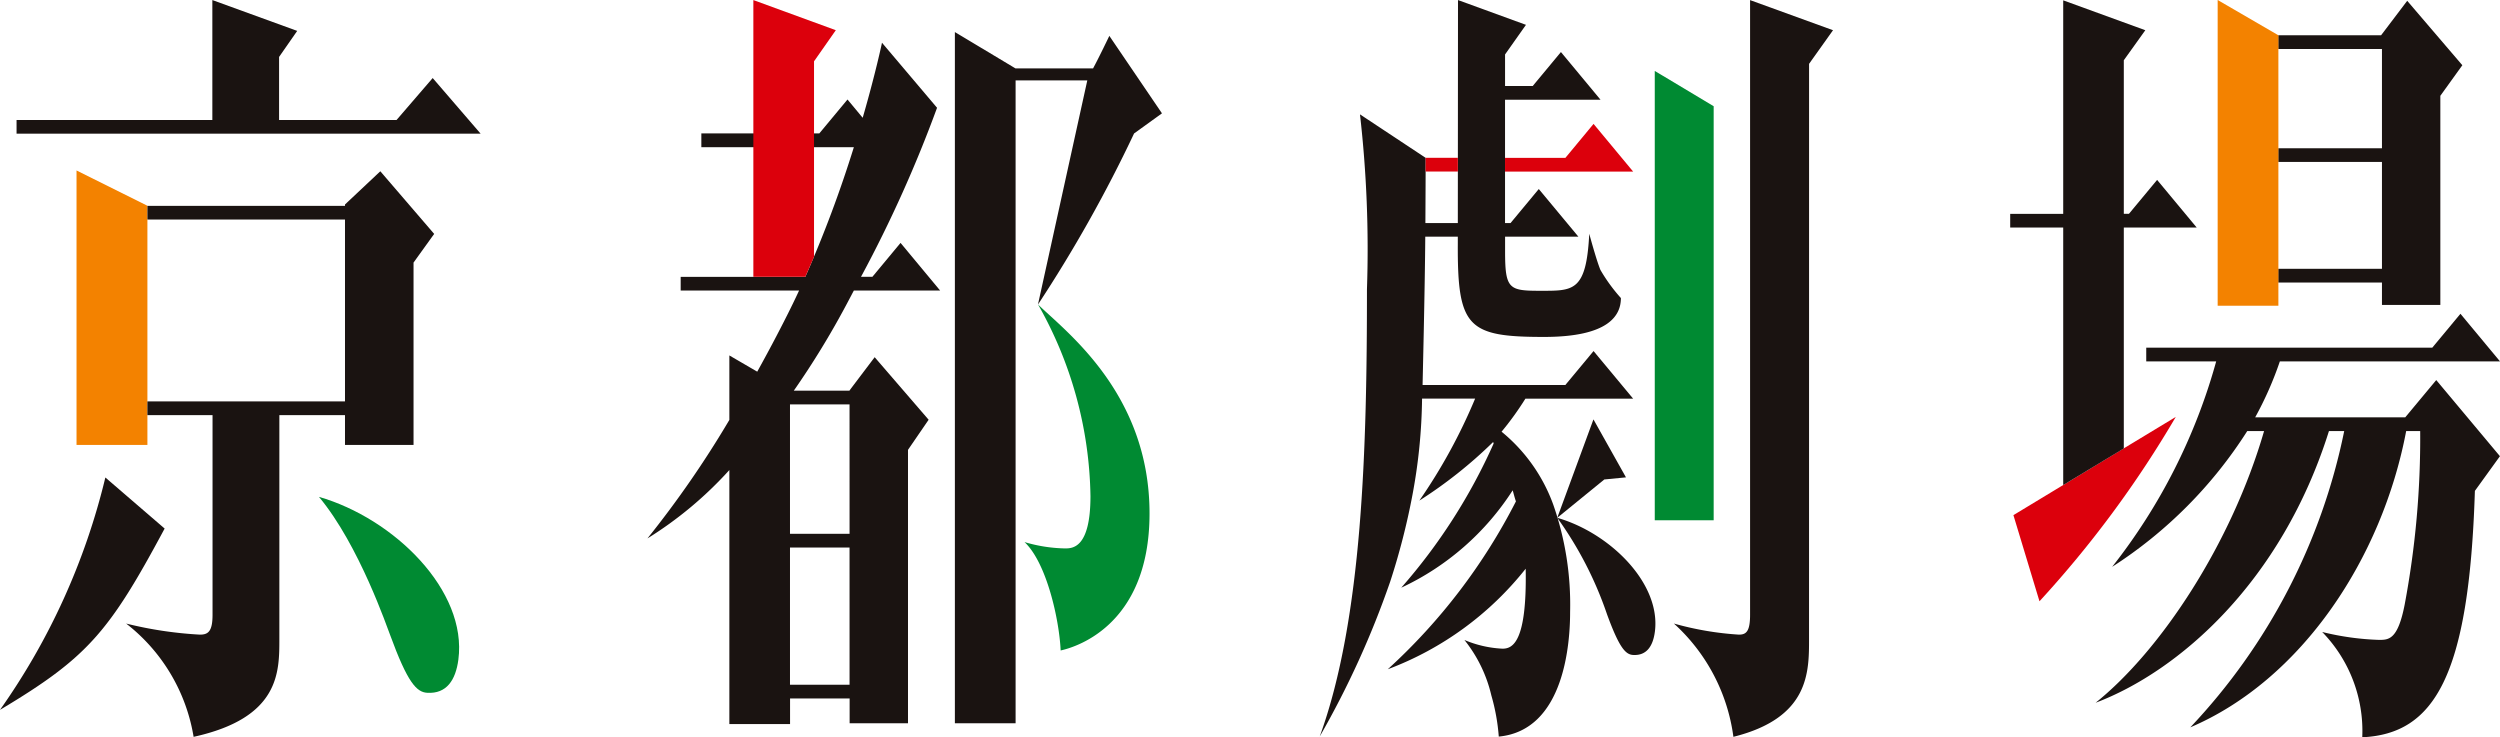
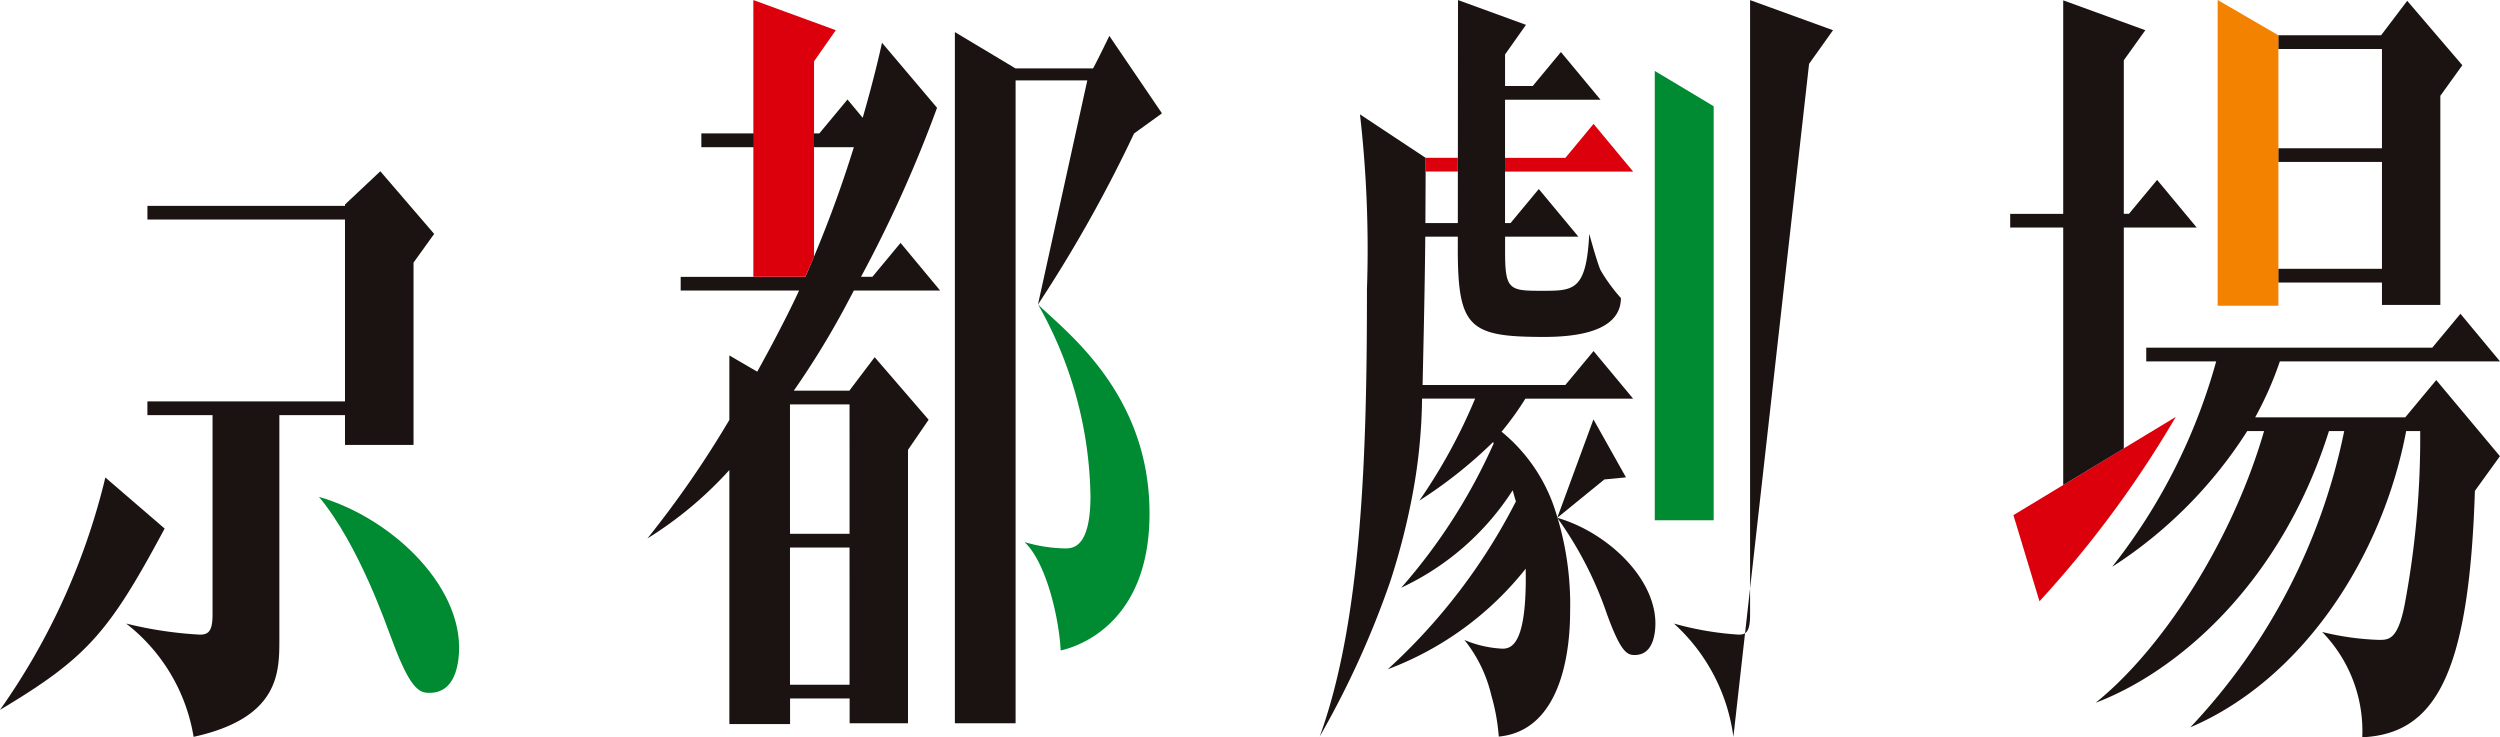
<svg xmlns="http://www.w3.org/2000/svg" id="グループ_128014" data-name="グループ 128014" width="143.445" height="42.304" viewBox="0 0 143.445 42.304">
  <defs>
    <clipPath id="clip-path">
      <rect id="長方形_151677" data-name="長方形 151677" width="143.445" height="42.304" fill="none" />
    </clipPath>
  </defs>
  <g id="グループ_127998" data-name="グループ 127998" transform="translate(0 0)" clip-path="url(#clip-path)">
    <path id="パス_44144" data-name="パス 44144" d="M27.674,43.111c2.318,2.772,3.944,7.589,4.077,7.906,1.012,2.771,1.529,3.3,2.132,3.337,1.117.07,1.636-.731,1.791-1.9.524-3.968-3.692-8.1-8-9.342" transform="translate(-9.374 -14.603)" fill="#008a32" />
    <path id="パス_44145" data-name="パス 44145" d="M67.906,35.622" transform="translate(-23.002 -12.066)" fill="#1a1311" />
-     <path id="パス_44146" data-name="パス 44146" d="M10.708,30.541V16.816L6.641,14.791V30.541Z" transform="translate(-2.25 -5.01)" fill="#f38200" />
    <path id="パス_44147" data-name="パス 44147" d="M205.086.069l-1.5,1.979h-5.9v.787h5.951V8.529h-5.951v.786h5.951v6.132h-5.953v.786h5.953V17.52h3.35v-12l1.262-1.754Z" transform="translate(-66.965 -0.023)" fill="#1a1311" />
    <path id="パス_44148" data-name="パス 44148" d="M195.91,17.542V2.024L192.426,0V17.542Z" transform="translate(-65.181 0)" fill="#f38200" />
    <path id="パス_44149" data-name="パス 44149" d="M25.527,14.861,23.5,16.767v.079H12.164v.786H23.5V28.067H12.162v.787H15.9V40.313c0,.954-.253,1.135-.724,1.135a22.548,22.548,0,0,1-4.233-.636,10.353,10.353,0,0,1,3.871,6.5c4.957-1.09,4.92-3.725,4.92-5.634V28.854H23.5v1.709h3.933V20.1l1.184-1.645Z" transform="translate(-3.705 -5.034)" fill="#1a1311" />
    <path id="パス_44150" data-name="パス 44150" d="M88.89,40.045c1.282,1.2,2,4.479,2.078,6.225.612-.136,5.1-1.254,5.1-7.864,0-6.906-4.829-10.447-6.4-11.992a22.9,22.9,0,0,1,3.011,11c0,3-1.04,3-1.465,3a8.634,8.634,0,0,1-2.318-.364" transform="translate(-30.11 -8.947)" fill="#008a32" />
    <path id="パス_44151" data-name="パス 44151" d="M9.445,44.36l-3.4-2.929A38.731,38.731,0,0,1,0,54.764c5.027-3,6.26-4.458,9.445-10.4" transform="translate(0 -14.034)" fill="#1a1311" />
    <path id="パス_44152" data-name="パス 44152" d="M201.38,31.03,199.6,33.169H190.99a19.979,19.979,0,0,0,1.416-3.21h12.633l-2.271-2.733-1.617,1.946H184.74v.787h4.013a33.4,33.4,0,0,1-5.969,11.787,25.546,25.546,0,0,0,7.751-7.79h.966c-1.866,6.439-5.918,12.585-9.666,15.589,4.753-1.8,10.657-6.9,13.388-15.589h.876a34.862,34.862,0,0,1-8.831,17c6.416-2.74,11.012-9.738,12.386-17h.805a51.667,51.667,0,0,1-.887,9.936c-.394,2.045-.921,2.045-1.481,2.045a15.563,15.563,0,0,1-3.256-.454,8.143,8.143,0,0,1,2.3,6.043c4.129-.2,6.13-3.471,6.462-14.138l1.437-1.99Z" transform="translate(-61.593 -9.222)" fill="#1a1311" />
-     <path id="パス_44153" data-name="パス 44153" d="M25.314,4.48,23.24,6.887H16.5V3.269l1.04-1.494L12.671.005V6.887H1.437v.786H28.065Z" transform="translate(-0.487 -0.002)" fill="#1a1311" />
    <path id="パス_44154" data-name="パス 44154" d="M91.716,3s-.573,1.2-.933,1.868H86.332L82.854,2.782v39.66h3.484V5.556h4.114l-2.831,12.86A79.652,79.652,0,0,0,93.136,8.6l1.6-1.155Z" transform="translate(-28.065 -0.942)" fill="#1a1311" />
    <path id="パス_44155" data-name="パス 44155" d="M67.774,23.655v.017h-3.2a48.141,48.141,0,0,0,2.977-4.86c.162-.3.317-.6.471-.888h4.947L70.7,15.192l-1.617,1.947H68.43a74.053,74.053,0,0,0,4.364-9.7L69.635,3.707s-.36,1.727-1.107,4.306l-.872-1.049L66.038,8.911H59.27V9.7h8.751a69.334,69.334,0,0,1-2.786,7.441H58.084v.786h6.793q-.3.648-.622,1.289c-.6,1.2-1.2,2.321-1.778,3.365l-1.6-.932v3.7a58.418,58.418,0,0,1-4.7,6.8,21.87,21.87,0,0,0,4.7-3.924V42.8h3.483V41.332h3.418v1.423h3.349V27.066l1.184-1.727L69.215,21.75Zm0,16.889H64.356V32.671h3.417Zm0-8.66H64.356V24.459h3.417Z" transform="translate(-19.028 -1.255)" fill="#1a1311" />
    <path id="パス_44156" data-name="パス 44156" d="M65.369.006V15.885H68.35c.171-.383.335-.764.5-1.146V3.521L70.1,1.735Z" transform="translate(-22.143 -0.002)" fill="#dc000c" />
    <path id="パス_44157" data-name="パス 44157" d="M176.2,46.753a61.629,61.629,0,0,0,7.821-10.579l-9.316,5.637Z" transform="translate(-59.179 -12.253)" fill="#dc000c" />
    <path id="パス_44158" data-name="パス 44158" d="M177.466,27.84l3.477-2.1V13.066h4.183l-2.272-2.734-1.617,1.947h-.294V3.467l1.234-1.723L177.466.029V12.28h-3.042v.786h3.042Z" transform="translate(-59.083 -0.01)" fill="#1a1311" />
    <path id="パス_44159" data-name="パス 44159" d="M135.124,44.93a21.105,21.105,0,0,1,2.854,5.534c.708,1.94,1.07,2.308,1.492,2.335.782.05,1.146-.51,1.254-1.33.366-2.779-2.584-5.672-5.6-6.539" transform="translate(-45.771 -15.219)" fill="#1a1311" />
    <path id="パス_44160" data-name="パス 44160" d="M137.823,39.837l-2.7,2.2L137.2,36.39l1.866,3.326Z" transform="translate(-45.771 -12.326)" fill="#1a1311" />
    <path id="パス_44161" data-name="パス 44161" d="M146.963,31.937V8.179l-3.38-2.025V31.937Z" transform="translate(-48.636 -2.084)" fill="#008a32" />
-     <path id="パス_44162" data-name="パス 44162" d="M153,3.666l1.374-1.929L149.615.009V35.282c0,.954-.224,1.135-.639,1.135a17.7,17.7,0,0,1-3.733-.637,10.654,10.654,0,0,1,3.415,6.5c4.372-1.09,4.34-3.726,4.34-5.635Z" transform="translate(-49.199 -0.003)" fill="#1a1311" />
+     <path id="パス_44162" data-name="パス 44162" d="M153,3.666l1.374-1.929L149.615.009V35.282c0,.954-.224,1.135-.639,1.135a17.7,17.7,0,0,1-3.733-.637,10.654,10.654,0,0,1,3.415,6.5Z" transform="translate(-49.199 -0.003)" fill="#1a1311" />
    <path id="パス_44163" data-name="パス 44163" d="M124.939,24.778a17.331,17.331,0,0,0,1.371-1.9h6.184l-2.272-2.733-1.617,1.946h-8.193c0-.086.132-5.434.154-8.508h1.867v.39c-.026,4.817.557,5.362,4.952,5.362,3.773,0,4.406-1.277,4.406-2.232a9.633,9.633,0,0,1-1.174-1.612c-.225-.532-.642-2.076-.642-2.076-.167,3.329-.911,3.272-2.8,3.272-1.811,0-2.029-.091-2.029-2.272v-.833h4.206l-2.272-2.734L125.459,12.8h-.316V5.723h5.478L128.35,2.988l-1.617,1.947h-1.589V3.127l1.2-1.7-3.9-1.422L122.434,12.8h-1.861c.009-1.487.014-2.825.016-3.741L116.82,6.564a68.146,68.146,0,0,1,.4,10.042c0,9.023-.243,18.884-2.71,25.654a51.889,51.889,0,0,0,4.044-8.887,39.841,39.841,0,0,0,1.282-5,31.633,31.633,0,0,0,.546-5.5h3.045a31.626,31.626,0,0,1-3.2,5.852,26.009,26.009,0,0,0,4.235-3.363l.026.091a32.644,32.644,0,0,1-5.3,8.27,15.278,15.278,0,0,0,6.394-5.588c.054.181.106.408.186.635a33.861,33.861,0,0,1-7.353,9.633,18.29,18.29,0,0,0,7.913-5.77c.08,4.27-.772,4.589-1.332,4.589a6.369,6.369,0,0,1-2.184-.5,7.986,7.986,0,0,1,1.545,3.181,11.6,11.6,0,0,1,.427,2.363c3.81-.364,4.093-5.47,4.093-7.152a17.376,17.376,0,0,0-.968-6.16,9.643,9.643,0,0,0-2.965-4.182" transform="translate(-38.787 -0.002)" fill="#1a1311" />
    <path id="パス_44164" data-name="パス 44164" d="M135.671,10.75,134.054,12.7h-3.463v.787h7.352Z" transform="translate(-44.236 -3.641)" fill="#dc000c" />
    <path id="パス_44165" data-name="パス 44165" d="M125.551,14.48v-.786H123.7c0,.235,0,.5,0,.786Z" transform="translate(-41.902 -4.638)" fill="#dc000c" />
  </g>
</svg>